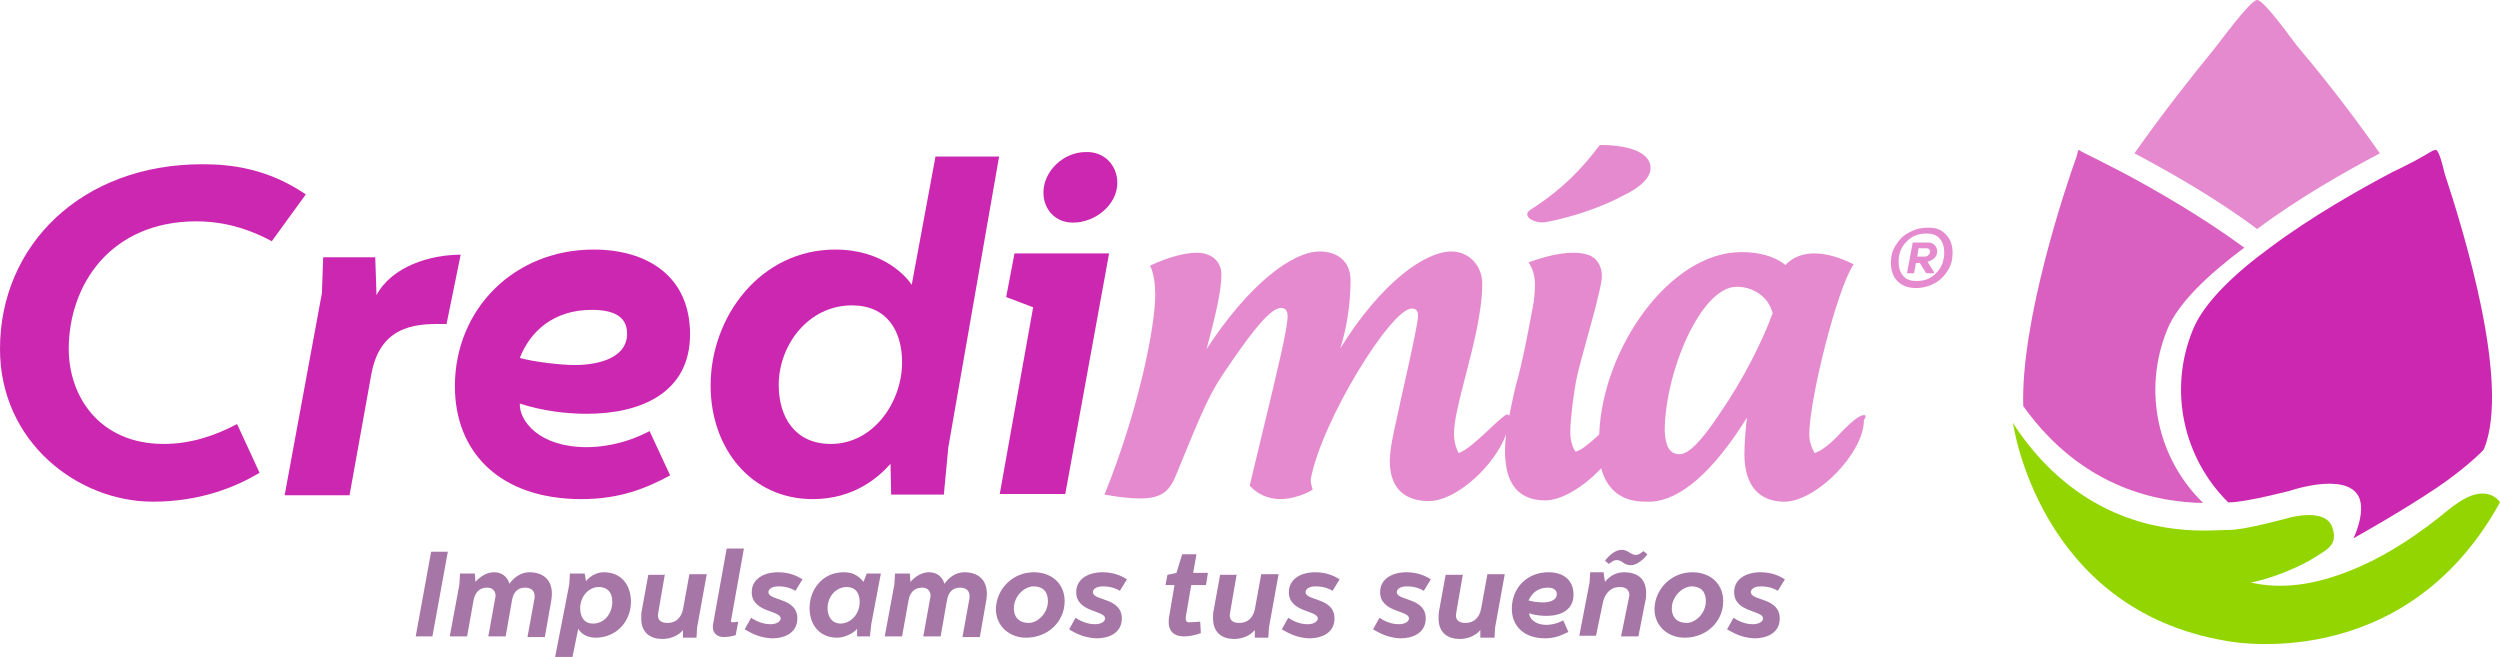
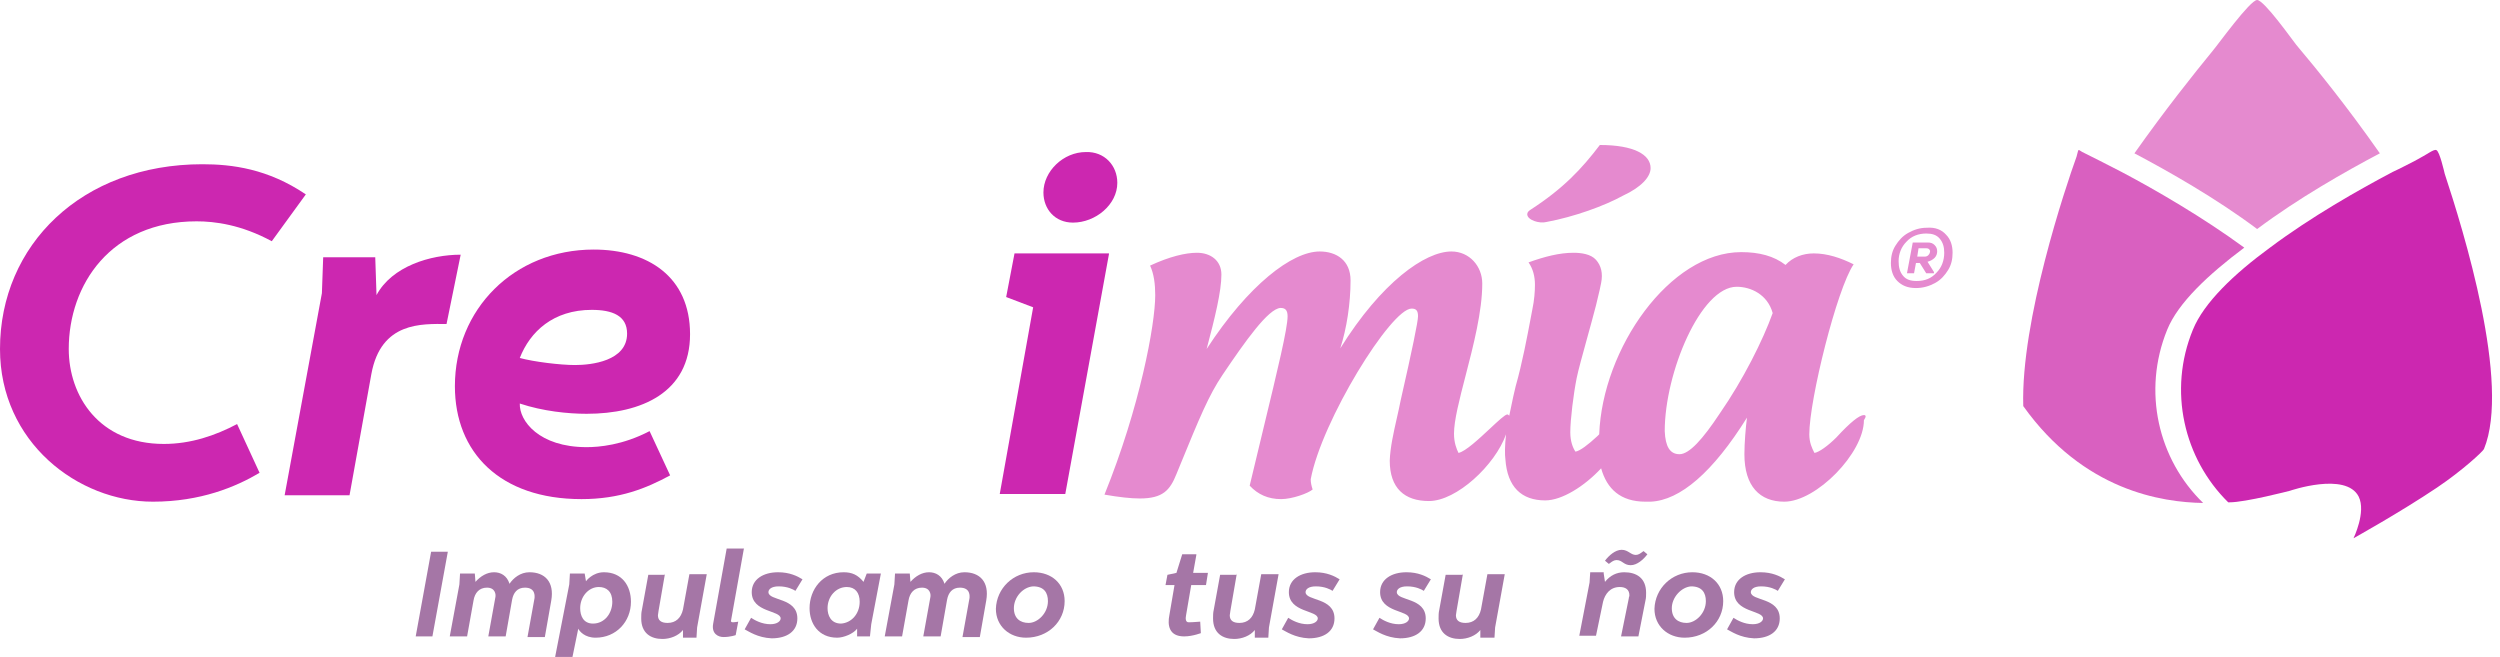
<svg xmlns="http://www.w3.org/2000/svg" width="274" height="72" viewBox="0 0 274 72" fill="none">
  <path d="M260.832 16.805C257.24 11.672 253.931 7.594 251.677 4.922C251.325 4.5 248.156 0 247.382 0C246.607 0 243.016 4.992 242.523 5.555C240.34 8.227 237.312 12.023 233.932 16.805C237.664 18.773 242.875 21.727 247.382 25.102C251.888 21.727 257.099 18.773 260.832 16.805Z" fill="#E58ACF" />
  <path d="M241.466 55.125C236.537 50.344 234.777 42.891 237.523 36.141C238.72 33.188 242.03 30.094 245.973 27.141C241.466 23.836 236.255 20.813 232.523 18.844C230.763 17.93 229.354 17.227 228.509 16.805C228.016 16.594 227.876 16.383 227.805 16.453C227.735 16.524 227.735 16.664 227.594 17.156C226.397 20.461 221.467 35.156 221.749 44.508C228.369 53.789 236.96 55.055 241.466 55.125Z" fill="#D960C0" />
  <path d="M250.973 53.789C250.973 53.789 257.099 51.68 258.508 54.422C259.353 56.109 257.945 58.992 257.945 58.992C257.945 58.992 263.015 56.18 267.099 53.438C269.916 51.539 272.099 49.5 272.24 49.219C275.197 42.047 269.986 25.242 267.944 19.055C267.874 18.774 267.381 16.594 267.029 16.453C266.747 16.313 266.113 16.875 264.634 17.649C263.93 18 263.156 18.422 262.24 18.844C258.508 20.813 253.297 23.766 248.79 27.141C244.847 30.024 241.537 33.188 240.34 36.141C237.593 42.82 239.354 50.274 244.213 55.055C244.283 55.055 244.354 55.055 244.354 55.055C246.114 55.055 250.973 53.789 250.973 53.789Z" fill="#CC27B0" />
  <path fill-rule="evenodd" clip-rule="evenodd" d="M214.003 27.703C214.003 26.93 213.792 26.226 213.299 25.734C212.806 25.172 212.102 24.89 211.186 24.961C210.412 24.961 209.778 25.172 209.144 25.523C208.51 25.875 208.088 26.367 207.736 26.93C207.384 27.492 207.243 28.125 207.243 28.828C207.243 29.601 207.454 30.305 207.947 30.797C208.44 31.289 209.074 31.57 209.989 31.57C210.764 31.57 211.468 31.359 212.102 31.008C212.736 30.656 213.158 30.164 213.51 29.601C213.862 29.039 214.003 28.406 214.003 27.703ZM210.06 30.797C209.426 30.797 208.933 30.656 208.581 30.234C208.229 29.812 208.088 29.32 208.088 28.617C208.088 27.844 208.37 27.07 208.933 26.508C209.496 25.875 210.271 25.594 211.116 25.594C211.75 25.594 212.243 25.734 212.595 26.156C212.947 26.578 213.088 27.07 213.088 27.703C213.088 28.547 212.806 29.32 212.243 29.883C211.679 30.515 210.975 30.797 210.06 30.797ZM211.257 28.687C211.538 28.617 211.82 28.476 212.031 28.265C212.243 28.055 212.313 27.773 212.313 27.562C212.313 27.281 212.243 27.07 212.031 26.859C211.82 26.648 211.609 26.578 211.257 26.578H209.637L209.003 29.953H209.778L209.989 28.828H210.412L211.116 29.953H211.961V29.812L211.257 28.687ZM211.538 27.492C211.468 27.281 211.327 27.211 211.116 27.211H210.271L210.13 28.125H210.975C211.116 28.125 211.257 28.055 211.327 27.984C211.468 27.844 211.538 27.703 211.538 27.492Z" fill="#E58ACF" />
  <path d="M169.498 24.328C172.526 23.766 175.836 22.57 177.878 21.445C179.85 20.531 180.906 19.406 180.906 18.422C180.906 16.945 179.075 15.891 175.343 15.891C173.371 18.492 171.329 20.672 167.738 22.992C167.527 23.133 167.386 23.273 167.386 23.484C167.386 24.117 168.724 24.539 169.498 24.328Z" fill="#E58ACF" />
  <path fill-rule="evenodd" clip-rule="evenodd" d="M201.257 47.953C202.806 46.266 203.792 45.492 204.285 45.492C204.497 45.492 204.567 45.633 204.285 46.055C204.285 49.641 199.074 54.984 195.553 54.984C192.877 54.984 191.187 53.297 191.187 49.781C191.187 48.586 191.328 46.828 191.469 45.773C187.737 51.75 184.145 54.844 180.906 54.984H180.343C177.597 54.984 176.118 53.578 175.484 51.328C173.653 53.297 171.188 54.844 169.357 54.844C166.752 54.844 165.203 53.367 164.992 50.344C164.921 49.852 164.921 48.867 165.062 47.602C163.865 50.977 159.64 54.914 156.612 54.914C153.936 54.914 152.316 53.508 152.316 50.484C152.366 49.051 152.728 47.443 153.086 45.857C153.238 45.188 153.388 44.522 153.513 43.875C154.781 38.32 155.415 35.227 155.415 34.664C155.415 34.031 155.203 33.82 154.71 33.82C152.457 33.82 144.852 46.125 143.655 52.523C143.655 52.875 143.725 53.227 143.866 53.648C143.373 54.07 141.612 54.703 140.415 54.703C139.007 54.703 137.88 54.211 136.965 53.227C137.502 50.962 138.02 48.821 138.497 46.85C140.017 40.561 141.12 36.002 141.12 34.664C141.12 33.961 140.838 33.75 140.345 33.75C139.007 33.82 136.472 37.406 134.007 41.062C132.48 43.316 131.454 45.82 129.335 50.99C129.206 51.304 129.074 51.627 128.937 51.961C128.233 53.719 127.458 54.633 124.923 54.633C123.937 54.633 122.67 54.492 121.05 54.211C124.923 44.648 126.613 35.578 126.613 32.344C126.613 31.148 126.472 30.023 126.05 29.109C128.162 28.125 129.923 27.703 131.19 27.703C132.669 27.703 133.866 28.547 133.866 30.094C133.866 31.922 133.162 34.805 132.247 38.25C136.824 31.219 141.612 27.562 144.64 27.562C146.471 27.562 148.021 28.547 148.021 30.727C148.021 33.258 147.598 36 146.894 38.18C151.401 30.938 156.189 27.562 159.076 27.562C161.048 27.562 162.456 29.18 162.456 31.078C162.456 34.118 161.48 37.888 160.623 41.196C159.954 43.78 159.358 46.082 159.358 47.531C159.358 48.516 159.64 49.219 159.851 49.641C160.621 49.479 162.091 48.105 163.308 46.969C164.205 46.131 164.964 45.422 165.203 45.422C165.273 45.422 165.344 45.492 165.414 45.562C165.476 45.276 165.537 44.977 165.601 44.669C165.754 43.922 165.919 43.125 166.118 42.328C166.835 39.822 167.4 36.809 167.77 34.837C167.836 34.486 167.896 34.167 167.949 33.891C168.16 32.906 168.231 31.922 168.231 31.219C168.231 30.305 168.02 29.461 167.527 28.758C169.287 28.125 170.907 27.703 172.456 27.703C173.301 27.703 174.357 27.844 174.921 28.477C175.484 29.109 175.695 29.953 175.484 31.008C175.389 31.528 175.262 32.049 175.125 32.612C175.059 32.886 174.99 33.17 174.921 33.469C174.628 34.609 174.262 35.931 173.914 37.189C173.426 38.955 172.973 40.593 172.808 41.414C172.456 43.172 172.104 45.984 172.104 47.391C172.104 48.375 172.385 49.078 172.667 49.5C173.16 49.43 174.076 48.727 175.061 47.812L175.273 47.602C175.625 38.18 183.019 27.633 190.835 27.633C192.807 27.633 194.427 28.055 195.694 29.039C196.469 28.195 197.595 27.773 198.793 27.773C200.271 27.773 201.75 28.266 203.159 28.969C201.328 31.641 198.3 43.805 198.3 47.602C198.3 48.526 198.61 49.141 198.823 49.562C198.837 49.589 198.85 49.615 198.863 49.641C199.356 49.57 200.342 48.867 201.257 47.953ZM184.075 49.781C185.131 49.781 186.61 48.164 188.511 45.281C191.047 41.625 193.229 37.266 194.286 34.312C193.722 32.273 191.892 31.43 190.342 31.43C186.399 31.43 182.455 40.852 182.455 47.25C182.526 48.938 183.019 49.781 184.075 49.781Z" fill="#E58ACF" />
  <path d="M49.082 60.469L47.392 69.75H45.561L47.251 60.469H49.082Z" fill="#A576A6" />
  <path d="M52.04 62.859L52.11 63.773C52.673 63.141 53.377 62.719 54.152 62.719C54.856 62.719 55.56 63.07 55.842 63.984C56.265 63.352 57.039 62.719 58.025 62.719C59.715 62.719 60.772 63.773 60.419 65.812L59.715 69.82H57.814L58.589 65.531C58.589 65.391 58.729 64.406 57.532 64.406C56.687 64.406 56.265 64.969 56.124 65.742L55.42 69.75H53.518L54.293 65.461C54.363 65.18 54.293 64.406 53.377 64.406C52.532 64.406 52.04 64.969 51.899 65.812L51.194 69.75H49.293L50.349 64.055L50.42 62.859H52.04V62.859Z" fill="#A576A6" />
  <path fill-rule="evenodd" clip-rule="evenodd" d="M64.222 63.703L64.081 62.859H62.462L62.391 64.055L60.842 72H62.743L63.377 68.906C63.518 69.188 64.081 69.891 65.278 69.891C67.532 69.891 69.151 68.133 69.151 65.953C69.151 64.195 68.165 62.719 66.194 62.719C64.926 62.719 64.222 63.703 64.222 63.703ZM64.997 68.344C63.94 68.344 63.588 67.5 63.588 66.656C63.588 65.391 64.504 64.336 65.63 64.336C66.475 64.336 67.109 64.828 67.109 65.953C67.109 67.219 66.264 68.344 64.997 68.344Z" fill="#A576A6" />
  <path d="M72.884 62.859L72.179 66.938C72.179 67.078 72.109 67.289 72.109 67.43C72.109 67.992 72.461 68.273 73.165 68.273C74.081 68.273 74.644 67.711 74.855 66.797L75.559 62.93H77.461L76.404 68.766L76.334 69.891H74.855V69.047C74.362 69.68 73.447 70.031 72.602 70.031C71.334 70.031 70.278 69.398 70.278 67.781C70.278 67.5 70.278 67.148 70.349 66.867L71.053 63H72.884V62.859Z" fill="#A576A6" />
  <path d="M81.545 60.047L80.137 67.922C80.066 68.133 80.137 68.203 80.348 68.203C80.559 68.203 80.911 68.133 80.911 68.133L80.63 69.609C80.63 69.609 80.066 69.82 79.292 69.82C78.728 69.82 77.954 69.469 78.165 68.344L79.644 60.117H81.545V60.047Z" fill="#A576A6" />
  <path d="M81.615 68.977L82.32 67.711C82.742 67.992 83.517 68.414 84.432 68.414C85.207 68.414 85.559 68.062 85.559 67.781C85.559 66.867 82.39 67.148 82.39 64.898C82.39 63.492 83.658 62.719 85.277 62.719C86.545 62.719 87.39 63.141 87.953 63.492L87.179 64.758C86.967 64.617 86.334 64.266 85.348 64.266C84.503 64.266 84.221 64.617 84.221 64.898C84.221 65.883 87.39 65.461 87.39 67.781C87.39 69.188 86.263 69.961 84.573 69.961C83.024 69.891 82.038 69.188 81.615 68.977Z" fill="#A576A6" />
  <path fill-rule="evenodd" clip-rule="evenodd" d="M93.939 68.906V69.75H95.347L95.488 68.414L96.544 62.859H94.995L94.643 63.773C94.009 63 93.376 62.719 92.46 62.719C90.136 62.719 88.728 64.617 88.728 66.656C88.728 68.344 89.714 69.891 91.756 69.891C92.46 69.891 93.516 69.469 93.939 68.906ZM92.812 64.336C93.728 64.336 94.221 64.969 94.221 65.953C94.221 67.289 93.305 68.273 92.178 68.344C91.052 68.344 90.7 67.43 90.7 66.656C90.7 65.391 91.615 64.336 92.812 64.336Z" fill="#A576A6" />
  <path d="M99.713 62.859L99.784 63.773C100.347 63.141 101.051 62.719 101.826 62.719C102.53 62.719 103.234 63.07 103.516 63.984C103.938 63.352 104.713 62.719 105.699 62.719C107.389 62.719 108.445 63.773 108.093 65.812L107.389 69.82H105.488L106.262 65.531C106.262 65.391 106.403 64.406 105.206 64.406C104.361 64.406 103.938 64.969 103.797 65.742L103.093 69.75H101.192L101.967 65.461C102.037 65.18 101.967 64.406 101.051 64.406C100.206 64.406 99.713 64.969 99.572 65.812L98.868 69.75H96.967L98.023 64.055L98.094 62.859H99.713V62.859Z" fill="#A576A6" />
  <path fill-rule="evenodd" clip-rule="evenodd" d="M116.684 65.883C116.684 63.984 115.276 62.719 113.304 62.719C111.051 62.719 109.22 64.477 109.149 66.727C109.149 68.625 110.628 69.891 112.459 69.891C114.853 69.891 116.684 68.133 116.684 65.883ZM112.741 68.273C111.825 68.273 111.121 67.781 111.121 66.656C111.121 65.461 112.107 64.336 113.234 64.266C114.431 64.266 114.853 64.969 114.853 65.883C114.853 67.219 113.727 68.273 112.741 68.273Z" fill="#A576A6" />
-   <path d="M117.177 68.977L117.881 67.711C118.304 67.992 119.078 68.414 119.994 68.414C120.768 68.414 121.121 68.062 121.121 67.781C121.121 66.867 117.952 67.148 117.952 64.898C117.952 63.492 119.219 62.719 120.839 62.719C122.106 62.719 122.951 63.141 123.515 63.492L122.74 64.758C122.529 64.617 121.895 64.266 120.909 64.266C120.064 64.266 119.783 64.617 119.783 64.898C119.783 65.883 122.951 65.461 122.951 67.781C122.951 69.188 121.825 69.961 120.135 69.961C118.585 69.891 117.529 69.188 117.177 68.977Z" fill="#A576A6" />
  <path d="M131.12 60.82L130.768 62.789H132.388L132.176 64.125H130.557L129.993 67.43C129.923 67.781 129.923 68.203 130.275 68.203C130.838 68.203 131.331 68.133 131.543 68.133L131.613 69.398C131.754 69.328 130.768 69.75 129.782 69.75C128.092 69.75 127.951 68.484 128.162 67.43L128.726 64.125H127.74L127.951 63L128.937 62.789L129.571 60.75H131.12V60.82Z" fill="#A576A6" />
  <path d="M135.556 62.859L134.852 66.938C134.852 67.078 134.782 67.289 134.782 67.43C134.782 67.992 135.134 68.273 135.838 68.273C136.754 68.273 137.317 67.711 137.528 66.797L138.232 62.93H140.134L139.077 68.766L139.007 69.891H137.528V69.047C137.035 69.68 136.12 70.031 135.275 70.031C134.007 70.031 132.951 69.398 132.951 67.781C132.951 67.5 132.951 67.148 133.021 66.867L133.726 63H135.556V62.859Z" fill="#A576A6" />
  <path d="M140.486 68.977L141.19 67.711C141.612 67.992 142.387 68.414 143.302 68.414C144.077 68.414 144.429 68.062 144.429 67.781C144.429 66.867 141.26 67.148 141.26 64.898C141.26 63.492 142.528 62.719 144.148 62.719C145.415 62.719 146.26 63.141 146.823 63.492L146.049 64.758C145.838 64.617 145.204 64.266 144.218 64.266C143.373 64.266 143.091 64.617 143.091 64.898C143.091 65.883 146.26 65.461 146.26 67.781C146.26 69.188 145.133 69.961 143.443 69.961C141.894 69.891 140.908 69.188 140.486 68.977Z" fill="#A576A6" />
  <path d="M150.485 68.977L151.189 67.711C151.612 67.992 152.387 68.414 153.302 68.414C154.077 68.414 154.429 68.062 154.429 67.781C154.429 66.867 151.26 67.148 151.26 64.898C151.26 63.492 152.527 62.719 154.147 62.719C155.415 62.719 156.26 63.141 156.823 63.492L156.048 64.758C155.837 64.617 155.203 64.266 154.217 64.266C153.372 64.266 153.091 64.617 153.091 64.898C153.091 65.883 156.26 65.461 156.26 67.781C156.26 69.188 155.133 69.961 153.443 69.961C151.894 69.891 150.908 69.188 150.485 68.977Z" fill="#A576A6" />
  <path d="M160.344 62.859L159.64 66.938C159.64 67.078 159.569 67.289 159.569 67.43C159.569 67.992 159.921 68.273 160.626 68.273C161.541 68.273 162.104 67.711 162.316 66.797L163.02 62.93H164.921L163.865 68.766L163.794 69.891H162.245V69.047C161.752 69.68 160.837 70.031 159.992 70.031C158.724 70.031 157.668 69.398 157.668 67.781C157.668 67.5 157.668 67.148 157.738 66.867L158.443 63H160.344V62.859Z" fill="#A576A6" />
-   <path fill-rule="evenodd" clip-rule="evenodd" d="M172.456 65.18C172.456 63.492 171.259 62.719 169.71 62.719C167.386 62.719 165.696 64.406 165.696 66.727C165.696 68.625 167.034 69.961 169.357 69.961C170.414 69.961 171.188 69.609 171.893 69.258L171.329 67.992C170.555 68.414 169.85 68.484 169.498 68.484C168.16 68.484 167.597 67.711 167.597 67.219C168.231 67.43 168.935 67.5 169.498 67.5C171.048 67.5 172.456 66.867 172.456 65.18ZM170.625 65.109C170.625 65.883 169.639 66.023 169.146 66.023C168.724 66.023 167.949 65.953 167.527 65.812C167.879 65.039 168.512 64.406 169.639 64.406C170.202 64.406 170.625 64.617 170.625 65.109Z" fill="#A576A6" />
  <path fill-rule="evenodd" clip-rule="evenodd" d="M177.737 60.258C177.033 60.258 176.329 60.891 175.906 61.453L176.329 61.805C176.373 61.776 176.42 61.74 176.47 61.703C176.66 61.559 176.895 61.383 177.174 61.383C177.475 61.383 177.665 61.51 177.864 61.643C178.085 61.79 178.317 61.945 178.723 61.945C179.427 61.945 180.132 61.312 180.554 60.75L180.132 60.398C180.088 60.428 180.041 60.463 179.991 60.501C179.8 60.644 179.566 60.82 179.287 60.82C179.021 60.82 178.817 60.695 178.603 60.562C178.363 60.414 178.109 60.258 177.737 60.258ZM175.906 63.773L175.766 62.859V62.719H174.287L174.216 63.844L173.09 69.68H174.921L175.695 65.953C175.906 65.109 176.47 64.336 177.526 64.336C178.16 64.336 178.582 64.617 178.582 65.25C178.582 65.32 178.565 65.373 178.547 65.426C178.53 65.478 178.512 65.531 178.512 65.602L177.667 69.75H179.568L180.343 65.812C180.413 65.531 180.413 65.25 180.413 64.969C180.413 63.352 179.357 62.719 178.019 62.719C177.174 62.719 176.47 63.07 175.906 63.773Z" fill="#A576A6" />
  <path fill-rule="evenodd" clip-rule="evenodd" d="M188.864 65.883C188.864 63.984 187.455 62.719 185.483 62.719C183.23 62.719 181.399 64.477 181.329 66.727C181.329 68.625 182.808 69.891 184.638 69.891C187.033 69.891 188.864 68.133 188.864 65.883ZM184.85 68.273C183.934 68.273 183.23 67.781 183.23 66.656C183.23 65.461 184.286 64.336 185.343 64.266C186.54 64.266 186.962 64.969 186.962 65.883C186.962 67.219 185.836 68.273 184.85 68.273Z" fill="#A576A6" />
  <path d="M189.286 68.977L189.99 67.711C190.413 67.992 191.187 68.414 192.103 68.414C192.877 68.414 193.229 68.062 193.229 67.781C193.229 66.867 190.061 67.148 190.061 64.898C190.061 63.492 191.328 62.719 192.948 62.719C194.215 62.719 195.06 63.141 195.624 63.492L194.849 64.758C194.638 64.617 194.004 64.266 193.018 64.266C192.173 64.266 191.892 64.617 191.892 64.898C191.892 65.883 195.06 65.461 195.06 67.781C195.06 69.188 193.934 69.961 192.244 69.961C190.694 69.891 189.709 69.188 189.286 68.977Z" fill="#A576A6" />
  <path d="M33.519 21.305L29.787 26.438C26.407 24.609 23.52 24.258 21.548 24.258C12.112 24.258 7.535 31.219 7.535 38.25C7.535 43.383 10.845 48.656 17.957 48.656C20.914 48.656 23.59 47.742 25.985 46.477L28.449 51.82C25.844 53.367 21.971 54.984 16.76 54.984C8.521 54.984 0 48.445 0 38.25C0 26.859 8.943 18 22.182 18C25.421 18 29.365 18.492 33.519 21.305Z" fill="#CC27B0" />
  <path d="M41.125 28.125L41.266 32.344C42.956 29.18 47.181 27.914 50.49 27.914L48.941 35.508C46.265 35.508 41.758 35.227 40.702 40.992L38.308 54.281H31.196L35.28 32.133L35.421 28.195H41.125V28.125Z" fill="#CC27B0" />
-   <path fill-rule="evenodd" clip-rule="evenodd" d="M75.63 36.633C75.63 30.305 70.982 27.352 65.067 27.352C56.335 27.352 49.857 33.891 49.857 42.328C49.857 49.57 54.786 54.703 63.729 54.703C67.954 54.703 70.841 53.508 73.447 52.102L71.194 47.25C68.236 48.797 65.63 49.008 64.292 49.008C59.081 49.008 56.898 46.125 56.969 44.227C59.504 45.07 62.25 45.352 64.292 45.352C70.278 45.352 75.63 43.031 75.63 36.633ZM68.729 36.562C68.729 39.586 64.785 40.008 63.025 40.008C61.405 40.008 58.518 39.656 56.969 39.234C58.096 36.352 60.631 33.961 64.856 33.961C67.109 33.961 68.729 34.594 68.729 36.562Z" fill="#CC27B0" />
-   <path fill-rule="evenodd" clip-rule="evenodd" d="M97.601 50.836L97.671 54.211H103.445L103.938 49.008L109.501 17.156H102.53L99.924 31.219C99.431 30.445 96.896 27.352 91.545 27.352C83.376 27.352 77.883 34.664 77.883 42.258C77.883 49.148 82.32 54.703 89.08 54.703C93.728 54.703 96.403 52.172 97.601 50.836ZM93.376 33.469C97.178 33.469 98.868 36.211 98.868 39.727C98.868 44.016 95.77 48.656 91.052 48.656C87.179 48.656 85.348 45.773 85.348 42.188C85.348 37.828 88.587 33.469 93.376 33.469Z" fill="#CC27B0" />
+   <path fill-rule="evenodd" clip-rule="evenodd" d="M75.63 36.633C75.63 30.305 70.982 27.352 65.067 27.352C56.335 27.352 49.857 33.891 49.857 42.328C49.857 49.57 54.786 54.703 63.729 54.703C67.954 54.703 70.841 53.508 73.447 52.102L71.194 47.25C68.236 48.797 65.63 49.008 64.292 49.008C59.081 49.008 56.898 46.125 56.969 44.227C59.504 45.07 62.25 45.352 64.292 45.352C70.278 45.352 75.63 43.031 75.63 36.633ZM68.729 36.562C68.729 39.586 64.785 40.008 63.025 40.008C61.405 40.008 58.518 39.656 56.969 39.234C58.096 36.352 60.631 33.961 64.856 33.961C67.109 33.961 68.729 34.594 68.729 36.562" fill="#CC27B0" />
  <path fill-rule="evenodd" clip-rule="evenodd" d="M117.6 24.398C120.064 24.398 122.458 22.43 122.458 20.039C122.458 18.14 121.05 16.594 119.008 16.664C116.543 16.664 114.36 18.773 114.36 21.094C114.36 22.922 115.628 24.398 117.6 24.398ZM116.755 54.141L121.543 27.844V27.773H111.191L110.276 32.555L113.234 33.68L109.572 54.141H116.755Z" fill="#CC27B0" />
-   <path d="M270.972 54.281C270.197 54.562 269.352 55.055 268.226 55.969C265.691 58.078 261.465 61.172 256.747 62.859C253.508 64.055 250.058 64.617 246.677 63.844C246.677 63.844 248.79 63.492 251.536 62.227C252.522 61.805 253.508 61.242 254.564 60.539C255.55 59.906 256.114 59.273 255.621 57.797C254.916 55.617 250.903 56.742 250.903 56.742C250.903 56.742 246.114 58.078 244.354 58.078C244.283 58.078 244.283 58.078 244.213 58.078C243.72 58.078 242.804 58.148 241.466 58.148C236.96 58.148 228.369 57.023 221.608 47.812C221.256 47.32 220.904 46.828 220.622 46.336C220.622 46.336 223.369 66.797 244.002 70.242C244.002 70.242 263.437 74.25 274 55.055C274 55.055 273.155 53.578 270.972 54.281Z" fill="#93D500" />
</svg>